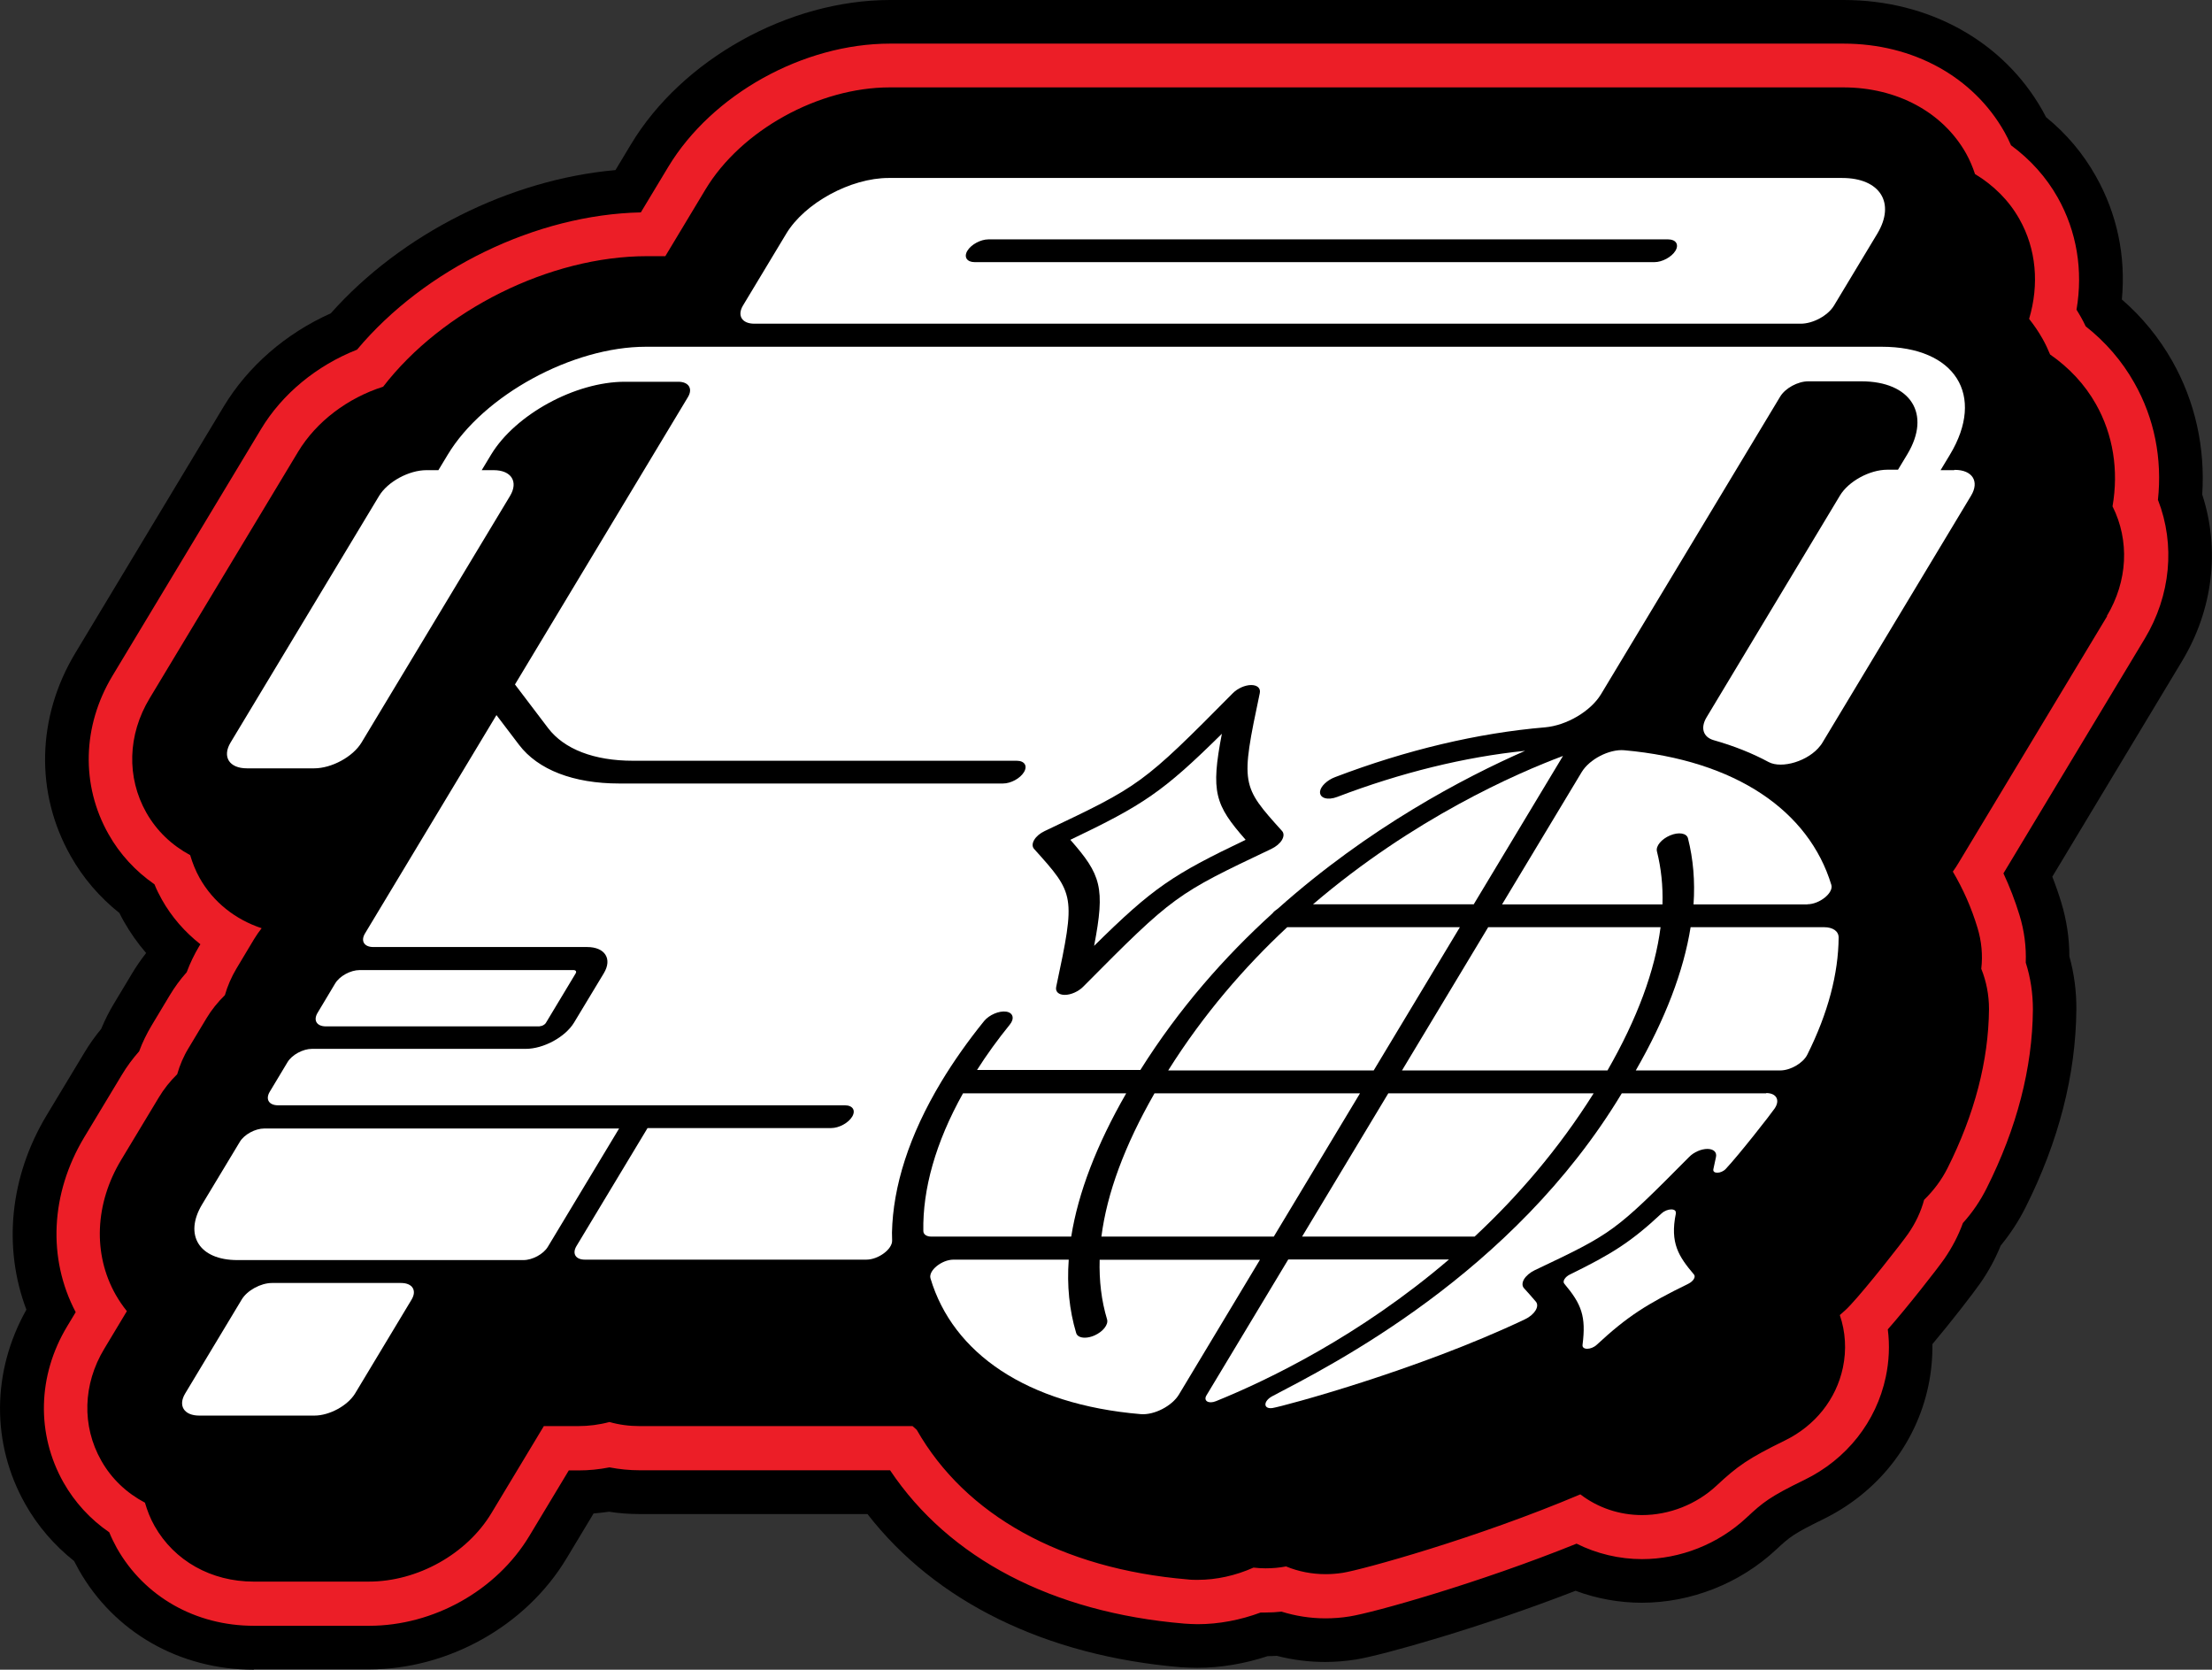
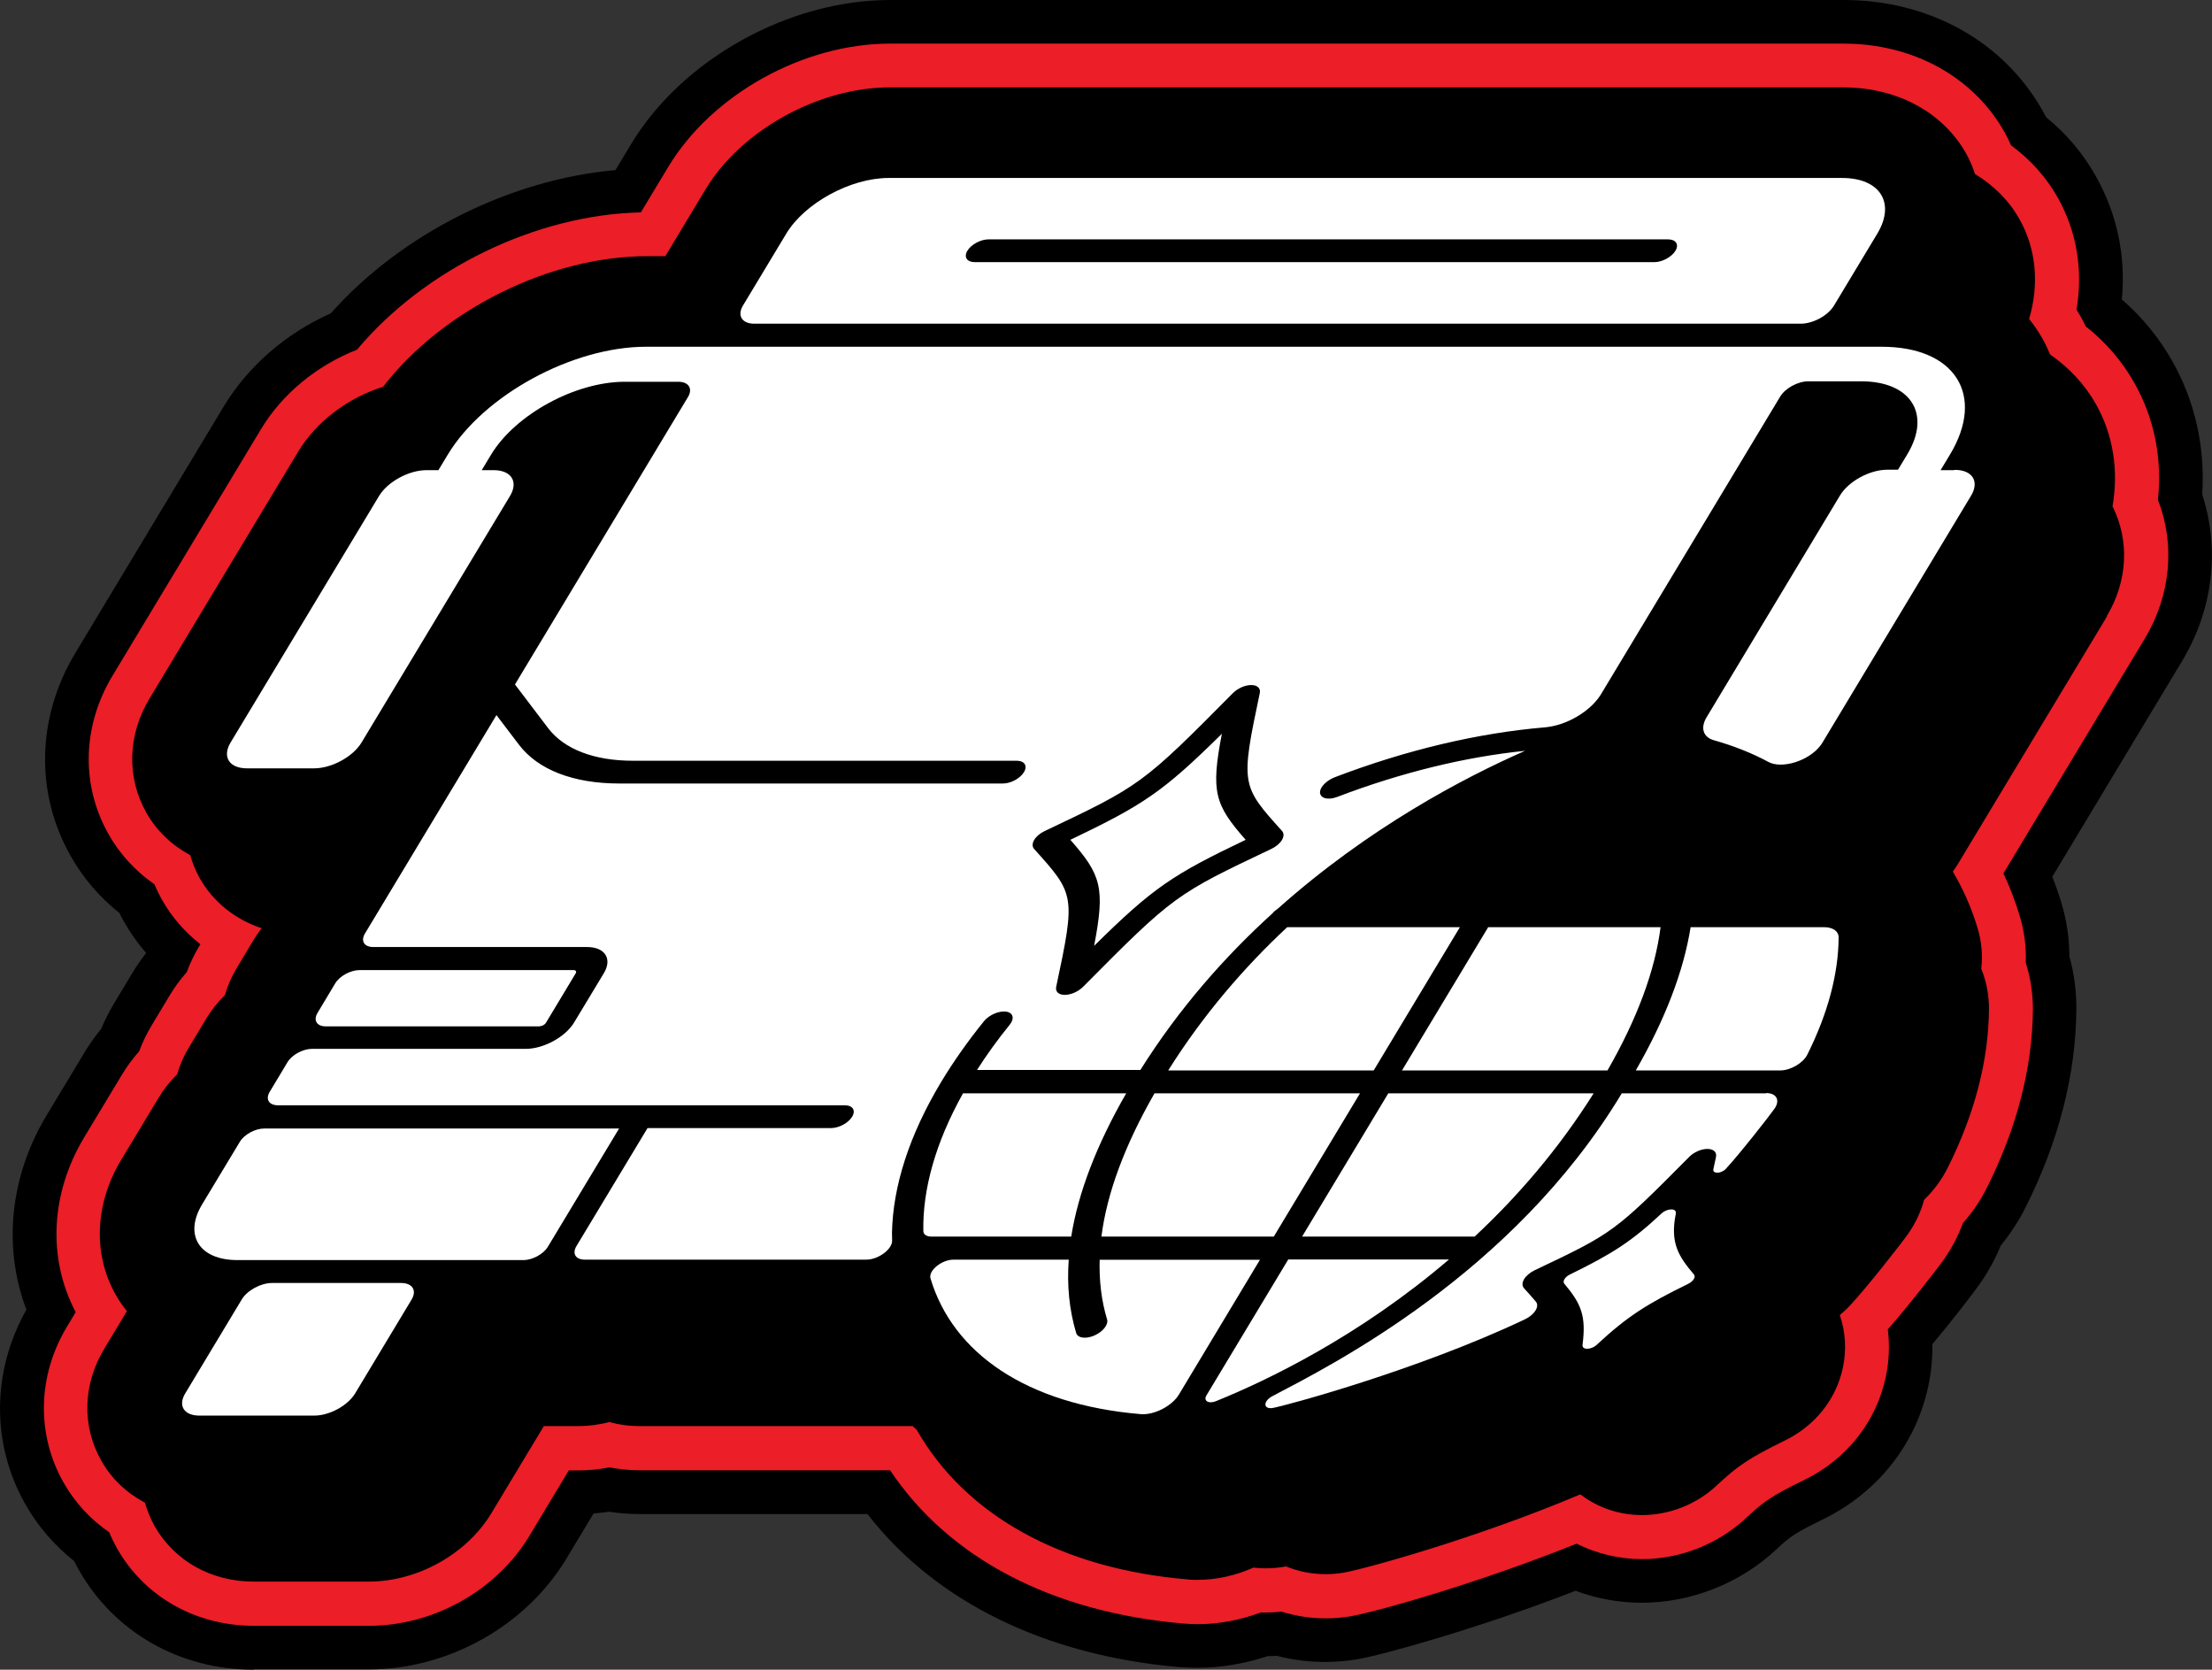
<svg xmlns="http://www.w3.org/2000/svg" id="a" viewBox="0 0 151.67 114.46">
  <rect x="0" y="0" width="151.67" height="114.46" fill="#333333" stroke="none" />
  <path d="M17.41,114.46c-5.09,0-9.58-2.56-12.01-6.85-.11-.2-.22-.4-.32-.6-1.35-1.07-2.5-2.4-3.34-3.89-2.35-4.15-2.31-9.11.07-13.34-1.62-4.27-1.14-9.13,1.39-13.33l2.58-4.28c.34-.57.73-1.12,1.16-1.64.25-.61.55-1.2.89-1.76l1.22-2.03c.29-.49.62-.96.97-1.41-.58-.67-1.09-1.39-1.53-2.17-.11-.19-.21-.38-.3-.57-1.36-1.08-2.51-2.42-3.35-3.92-2.44-4.31-2.32-9.5.31-13.88l10.18-16.91c1.67-2.77,4.26-5.02,7.35-6.4,4.85-5.46,12.29-9.18,19.52-9.82l1.06-1.76C46.76,4.07,54.07,0,61.03,0h65.38c5.86,0,10.96,2.83,13.64,7.58.08.15.16.3.24.45,1.39,1.13,2.54,2.49,3.41,4.04,1.46,2.58,2.07,5.48,1.79,8.46,1.4,1.21,2.56,2.64,3.46,4.23,1.56,2.76,2.26,5.91,2.05,9.14,1.23,3.77.74,7.9-1.39,11.43l-8.89,14.77c.23.58.43,1.16.61,1.75.37,1.21.56,2.46.56,3.71.33,1.18.49,2.41.48,3.65-.04,4.47-1.21,9.04-3.49,13.57-.46.92-1.04,1.8-1.7,2.61-.37.91-.84,1.78-1.41,2.59-.48.69-1.99,2.64-3.27,4.16.01.96-.08,1.92-.28,2.87-.84,3.98-3.47,7.3-7.2,9.13-2.08,1.02-2.29,1.21-3.25,2.1-2.48,2.31-5.83,3.63-9.2,3.63-1.54,0-3.09-.28-4.54-.82-6.51,2.53-13.25,4.42-15.05,4.71-.7.11-1.41.17-2.12.17-1.12,0-2.23-.14-3.31-.42-.21.01-.42.02-.63.02-1.57.52-3.23.8-4.82.8-.39,0-.77-.02-1.15-.04-9.26-.78-16.81-4.49-21.47-10.5h-15.64c-.7,0-1.39-.05-2.08-.16-.35.05-.71.09-1.06.12l-1.86,3.09c-2.78,4.62-8.1,7.6-13.55,7.6h-7.9Z" style="stroke-width:0px;" />
  <path d="M75.52,84.77h11.82l5.91-9.82h-14.09c-2.04,3.56-3.26,6.84-3.64,9.82Z" style="fill:#fff; stroke-width:0px;" />
  <path d="M80.11,73.38h14.08l5.91-9.82h-11.84c-2.92,2.72-5.74,5.97-8.16,9.82Z" style="fill:#fff; stroke-width:0px;" />
-   <path d="M101.05,61.99l6.12-10.17c-3.18,1.19-10.24,4.27-17.14,10.17h11.02Z" style="fill:#fff; stroke-width:0px;" />
  <path d="M113.86,63.56h-11.82l-5.91,9.82h14.09c2.04-3.55,3.26-6.84,3.64-9.82Z" style="fill:#fff; stroke-width:0px;" />
-   <path d="M123.92,61.99c.84,0,1.81-.78,1.65-1.33-1.54-5.06-6.52-8.54-14.2-9.23-1.03-.09-2.39.62-2.92,1.5l-5.46,9.07h11c.04-1.27-.09-2.49-.38-3.64-.09-.36.31-.84.9-1.09.59-.25,1.14-.16,1.23.2.36,1.42.49,2.94.38,4.53h7.81Z" style="fill:#fff; stroke-width:0px;" />
  <path d="M133.98,32.23h-.92l.64-1.06c2.46-4.08.36-7.4-4.68-7.4H44.29c-5.04,0-11.13,3.32-13.59,7.4l-.64,1.06h-.82c-1.2,0-2.66.79-3.25,1.77l-10.18,16.9c-.59.98-.09,1.77,1.12,1.77h4.61c1.2,0,2.66-.79,3.25-1.77l10.18-16.9c.59-.98.09-1.77-1.12-1.77h-.82l.64-1.06c1.66-2.75,5.77-5,9.17-5h3.67c.71,0,1.01.47.66,1.05l-11.86,19.7,2.27,2.99c1.1,1.45,3.16,2.24,5.82,2.24h26.31c.54,0,.76.35.5.78-.26.43-.9.78-1.44.78h-26.31c-3.14,0-5.57-.94-6.87-2.65l-1.55-2.04-9.02,14.98c-.3.51-.05.92.58.92h14.66c1.22,0,1.74.81,1.14,1.8l-2.04,3.38c-.6.99-2.09,1.8-3.31,1.8h-14.66c-.62,0-1.38.41-1.68.92l-1.22,2.03c-.3.51-.05.92.58.92h38.86c.54,0,.76.35.5.78-.26.43-.9.78-1.44.78h-12.59l-4.88,8.1c-.3.51-.05.92.58.92h19.3c.83,0,1.79-.72,1.77-1.31,0-.22-.01-.42-.01-.55.07-3.15,1.16-6.65,3.39-10.35.84-1.39,1.83-2.79,2.93-4.15.35-.42,1.02-.71,1.51-.64.48.07.59.48.24.9-.82,1.01-1.58,2.06-2.24,3.1h11.2c2.65-4.22,5.79-7.77,9.05-10.73.1-.13.24-.24.39-.34,6.21-5.54,12.75-8.97,16.94-10.81-4.14.42-8.53,1.5-12.88,3.16-.65.25-1.22.09-1.18-.37.04-.36.5-.79,1.04-.99,4.88-1.86,9.78-3.02,14.39-3.41,1.49-.13,3.13-1.11,3.83-2.26l12.29-20.41c.35-.58,1.21-1.05,1.93-1.05h3.63c3.4,0,4.82,2.24,3.16,5l-.64,1.06h-.73c-1.21,0-2.66.79-3.25,1.77l-9.15,15.21c-.43.72-.23,1.35.49,1.56,1.38.39,2.64.89,3.77,1.5.9.48,2.74-.06,3.55-1.13.06-.07.11-.15.15-.22l10.18-16.91c.59-.98.09-1.77-1.12-1.77ZM87.9,57.58c-.14.24-.41.46-.72.61-6.55,3.11-6.68,3.17-12.92,9.46-.32.32-.83.55-1.25.55s-.66-.22-.59-.55c1.34-6.29,1.28-6.35-1.52-9.46-.13-.15-.13-.37.01-.61.14-.24.4-.46.72-.61,6.55-3.11,6.68-3.17,12.91-9.46.32-.32.83-.55,1.25-.55s.66.22.59.55c-1.33,6.29-1.27,6.35,1.53,9.46.13.15.13.37-.01.61Z" style="fill:#fff; stroke-width:0px;" />
  <path d="M89.27,84.77h11.84c2.92-2.72,5.74-5.97,8.16-9.82h-14.08l-5.91,9.82Z" style="fill:#fff; stroke-width:0px;" />
  <path d="M125.07,63.56h-9.15c-.48,3.01-1.73,6.29-3.76,9.82h9.9c.71,0,1.57-.5,1.86-1.08,1.43-2.86,2.13-5.56,2.15-8.03,0-.44-.4-.71-1-.71Z" style="fill:#fff; stroke-width:0px;" />
  <path d="M88.33,86.34l-5.61,9.32c-.22.37.15.6.66.39,3.55-1.44,9.82-4.45,15.97-9.71h-11.02Z" style="fill:#fff; stroke-width:0px;" />
  <path d="M73.45,84.77c.48-3.01,1.74-6.29,3.77-9.82h-11.19c-1.89,3.38-2.77,6.58-2.72,9.43,0,.24.22.39.55.39h9.59Z" style="fill:#fff; stroke-width:0px;" />
  <path d="M75.4,86.34c-.04,1.45.12,2.82.51,4.11.1.35-.28.84-.87,1.1-.23.1-.46.15-.66.15-.3,0-.53-.11-.59-.32-.47-1.57-.64-3.25-.51-5.03h-7.9c-.81,0-1.73.75-1.58,1.28,1.53,5.13,6.59,8.65,14.41,9.31.93.08,2.16-.56,2.63-1.35l5.55-9.23h-10.99Z" style="fill:#fff; stroke-width:0px;" />
  <path d="M121.11,74.95h-9.91c-7.48,12.42-19.99,18.67-23.96,20.76-.64.34-.63.91.02.81.7-.11,9.91-2.57,17.3-6.08.66-.31,1.02-.89.75-1.21-.23-.28-.51-.58-.82-.93-.13-.15-.13-.37.01-.61.14-.23.41-.46.72-.61,5.37-2.55,5.47-2.6,10.6-7.77.32-.33.83-.55,1.25-.55s.66.22.59.55c-.06.3-.12.58-.18.84-.07.33.53.32.85-.02.92-.98,3.11-3.78,3.35-4.14.39-.57.13-1.06-.58-1.06Z" style="fill:#fff; stroke-width:0px;" />
  <path d="M114.9,83.18c.08-.37-.58-.36-.97,0-2.11,1.97-3.43,2.79-6.29,4.19-.34.17-.52.47-.38.63,1.18,1.4,1.5,2.23,1.25,4.19-.05.36.58.36.97,0,2.11-1.96,3.43-2.79,6.29-4.19.34-.17.52-.47.38-.63-1.04-1.23-1.66-2.15-1.24-4.19Z" style="fill:#fff; stroke-width:0px;" />
  <path d="M27.49,87.95h-8.84c-.77,0-1.71.51-2.08,1.14l-3.87,6.43c-.51.84-.08,1.52.96,1.52h7.9c1.03,0,2.28-.68,2.79-1.52l3.87-6.43c.38-.63.06-1.14-.72-1.14Z" style="fill:#fff; stroke-width:0px;" />
  <path d="M37,70.35c.16,0,.35-.1.43-.23l2.04-3.39c.08-.13.01-.23-.15-.23h-14.66c-.62,0-1.38.41-1.68.92l-1.21,2.02c-.3.51-.05.92.58.92h14.66Z" style="fill:#fff; stroke-width:0px;" />
  <path d="M83.78,50.3c-4.05,4-5.39,4.88-10.39,7.27,2.11,2.4,2.4,3.27,1.63,7.27,4.05-4,5.39-4.88,10.39-7.27-2.11-2.4-2.4-3.27-1.63-7.27Z" style="fill:#fff; stroke-width:0px;" />
  <path d="M51.73,22.19h71.74c.85,0,1.87-.56,2.28-1.24l2.97-4.93c1.27-2.11.19-3.82-2.41-3.82H60.93c-2.6,0-5.75,1.71-7.02,3.82l-2.97,4.93c-.41.69-.06,1.24.78,1.24ZM66.33,17.19c.26-.43.91-.78,1.44-.78h46.61c.53,0,.76.35.5.78-.26.43-.91.78-1.44.78h-46.61c-.53,0-.76-.35-.5-.78Z" style="fill:#fff; stroke-width:0px;" />
  <path d="M18.12,77.36c-.62,0-1.38.41-1.68.92l-2.58,4.28c-1.27,2.11-.19,3.82,2.41,3.82h19.62c.62,0,1.38-.41,1.68-.92l4.88-8.1h-24.34Z" style="fill:#fff; stroke-width:0px;" />
  <path d="M147.96,34.3c.31-2.86-.24-5.63-1.62-8.06-.84-1.49-1.96-2.79-3.33-3.87-.1-.22-.21-.42-.32-.62-.1-.17-.2-.35-.31-.52.46-2.69.02-5.37-1.29-7.69-.79-1.4-1.87-2.6-3.2-3.58-.14-.32-.29-.63-.45-.91-2.14-3.79-6.27-6.06-11.03-6.06H61.03c-5.96,0-12.21,3.48-15.21,8.45l-1.88,3.12c-7.15.15-14.81,3.86-19.46,9.41-2.77,1.09-5.14,3.04-6.59,5.46l-10.18,16.9c-2.07,3.44-2.17,7.49-.27,10.85.77,1.37,1.85,2.54,3.15,3.44.15.37.32.71.51,1.05.67,1.19,1.57,2.22,2.64,3.06l-.08.13c-.34.57-.63,1.17-.86,1.79-.45.5-.84,1.04-1.18,1.61l-1.22,2.03c-.34.57-.63,1.16-.86,1.78-.45.51-.85,1.05-1.19,1.62l-2.58,4.28c-2.31,3.85-2.52,8.3-.58,11.98l-.59.98c-2.03,3.37-2.12,7.37-.25,10.69.77,1.36,1.84,2.53,3.14,3.42.15.37.33.73.52,1.08,1.89,3.34,5.4,5.33,9.4,5.33h7.9c4.42,0,8.73-2.42,10.98-6.15l2.71-4.5h.66c.71,0,1.42-.07,2.13-.21.68.13,1.37.2,2.07.2h17.17c4.04,6.04,11.13,9.75,20.17,10.51.3.02.61.04.92.04,1.44,0,2.92-.28,4.32-.8.11,0,.22,0,.33,0,.37,0,.73-.02,1.1-.06.97.3,1.98.46,3.01.46.55,0,1.1-.04,1.65-.13,1.66-.26,8.88-2.29,15.57-4.99,1.38.69,2.93,1.06,4.49,1.06,2.62,0,5.22-1.03,7.15-2.83,1.16-1.08,1.6-1.44,3.98-2.6,2.9-1.41,4.93-3.99,5.58-7.05.23-1.08.28-2.19.14-3.27,1.31-1.48,3.4-4.15,3.88-4.84.53-.77.96-1.59,1.27-2.45.66-.73,1.2-1.53,1.63-2.39,2.07-4.12,3.14-8.24,3.17-12.25,0-1.1-.16-2.18-.49-3.21.04-1.1-.1-2.19-.43-3.26-.3-.98-.67-1.94-1.1-2.86l9.69-16.09c1.78-2.96,2.1-6.44.91-9.5ZM144.48,42.24l-10.18,16.9c-.12.21-.26.41-.4.61.71,1.2,1.28,2.49,1.69,3.85.28.92.37,1.87.26,2.81.35.87.53,1.8.53,2.76-.03,3.54-.99,7.22-2.85,10.92-.4.79-.94,1.52-1.6,2.16-.22.82-.59,1.6-1.09,2.32-.46.66-2.84,3.69-3.96,4.89-.23.25-.48.48-.73.69.39,1.14.47,2.38.21,3.61-.46,2.16-1.9,3.97-3.96,4.98-2.55,1.25-3.25,1.75-4.7,3.1-1.38,1.29-3.25,2.02-5.11,2.02-1.55,0-3.03-.5-4.23-1.42-7.13,3.02-14.97,5.17-16.3,5.38-.39.06-.79.09-1.17.09-.94,0-1.86-.18-2.71-.53-.46.09-.93.13-1.41.13-.28,0-.55-.02-.82-.05-1.23.55-2.55.84-3.83.84-.23,0-.46,0-.69-.03-8.66-.73-15.24-4.41-18.57-10.25-.1-.09-.19-.18-.29-.26h-18.72c-.7,0-1.4-.09-2.06-.28-.71.19-1.43.28-2.14.28h-2.36l-3.59,5.96c-1.69,2.81-5.07,4.7-8.41,4.7h-7.9c-2.9,0-5.44-1.42-6.79-3.81-.29-.51-.5-1.05-.66-1.6-1.25-.66-2.29-1.63-3-2.89-1.34-2.37-1.26-5.23.21-7.66l1.55-2.58c-.29-.36-.54-.73-.77-1.13-1.57-2.78-1.43-6.24.38-9.24l2.58-4.28c.34-.57.77-1.11,1.26-1.59.18-.63.44-1.24.79-1.81l1.22-2.03c.34-.57.77-1.1,1.26-1.58.18-.63.45-1.25.79-1.82l1.21-2.02c.16-.26.33-.51.52-.75-1.81-.6-3.32-1.79-4.25-3.44-.28-.5-.49-1.03-.65-1.57-1.25-.67-2.3-1.66-3.01-2.92-1.36-2.41-1.28-5.33.23-7.83l10.18-16.9c1.25-2.07,3.4-3.69,5.83-4.46,4.05-5.25,11.42-8.95,18.1-8.95h1.25l2.75-4.57c2.44-4.06,7.76-7,12.64-7h65.38c3.67,0,6.82,1.69,8.42,4.53.25.45.45.92.61,1.41,1.26.76,2.32,1.8,3.04,3.08,1.17,2.06,1.37,4.5.67,6.85.34.43.65.88.92,1.36.2.35.37.72.52,1.08,1.3.9,2.37,2.04,3.14,3.4,1.18,2.09,1.57,4.53,1.14,7.01,1.18,2.35,1.04,5.13-.39,7.52Z" style="fill:#ec1e27; stroke-width:0px;" />
</svg>